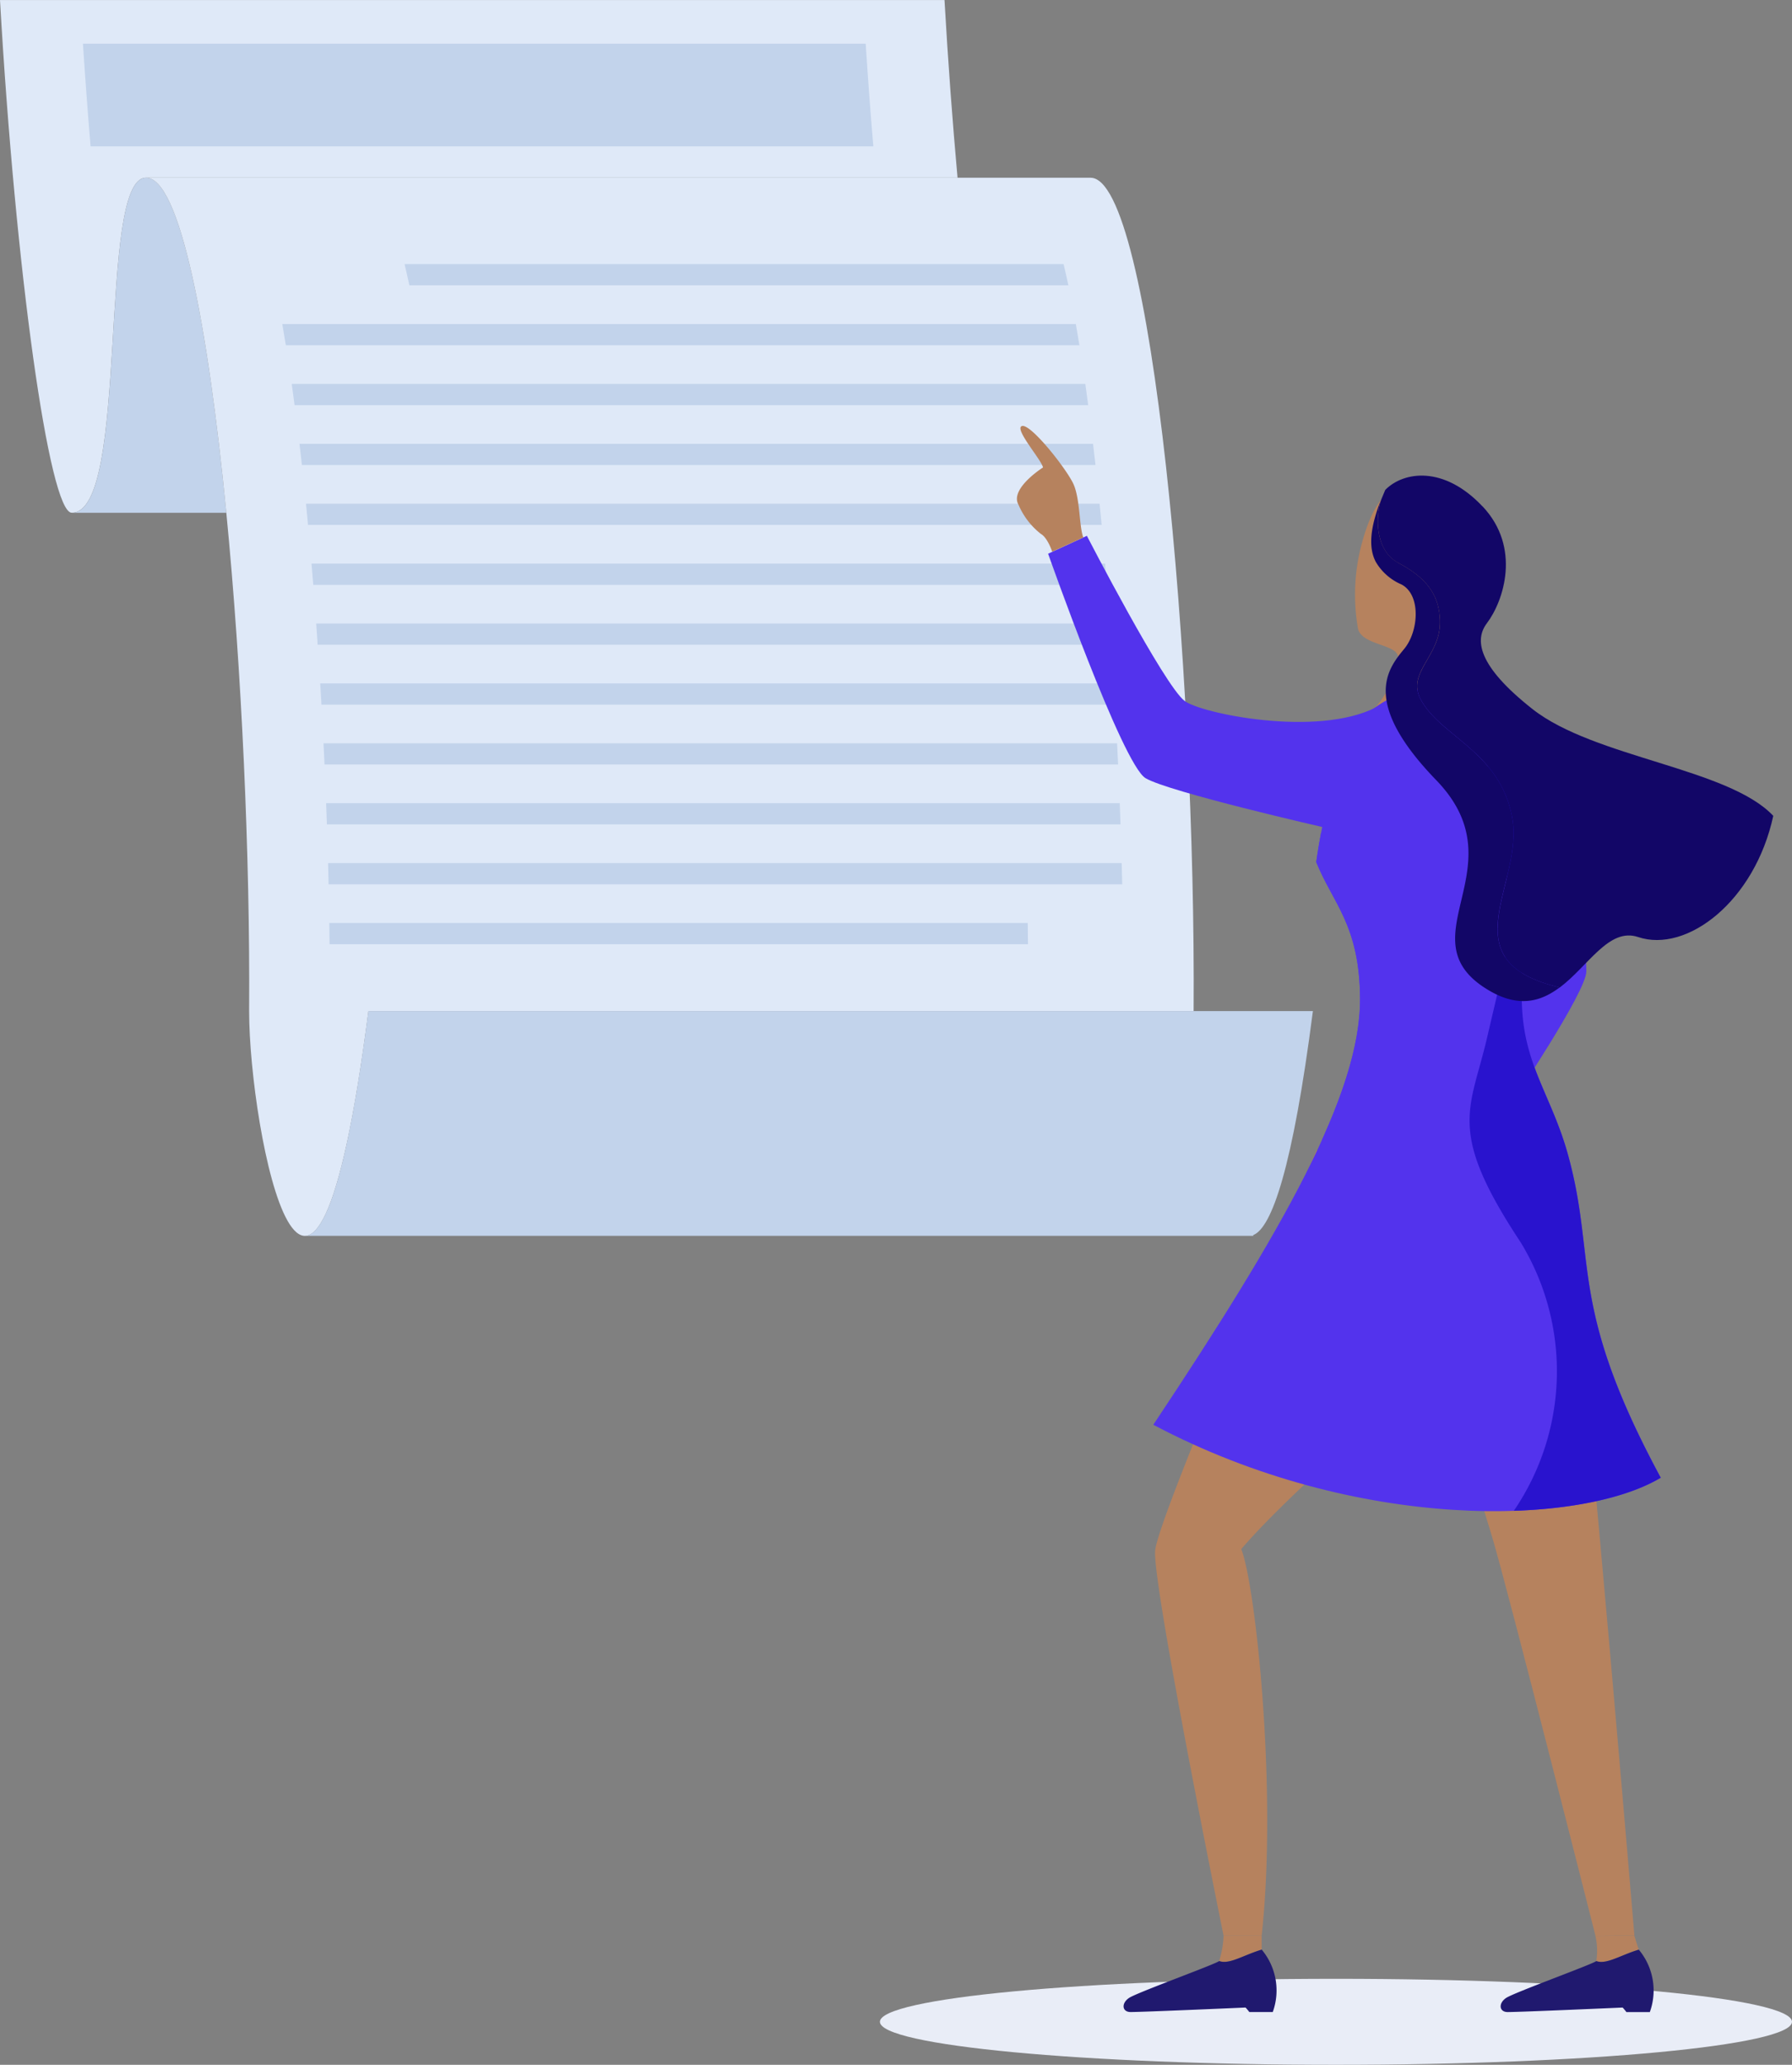
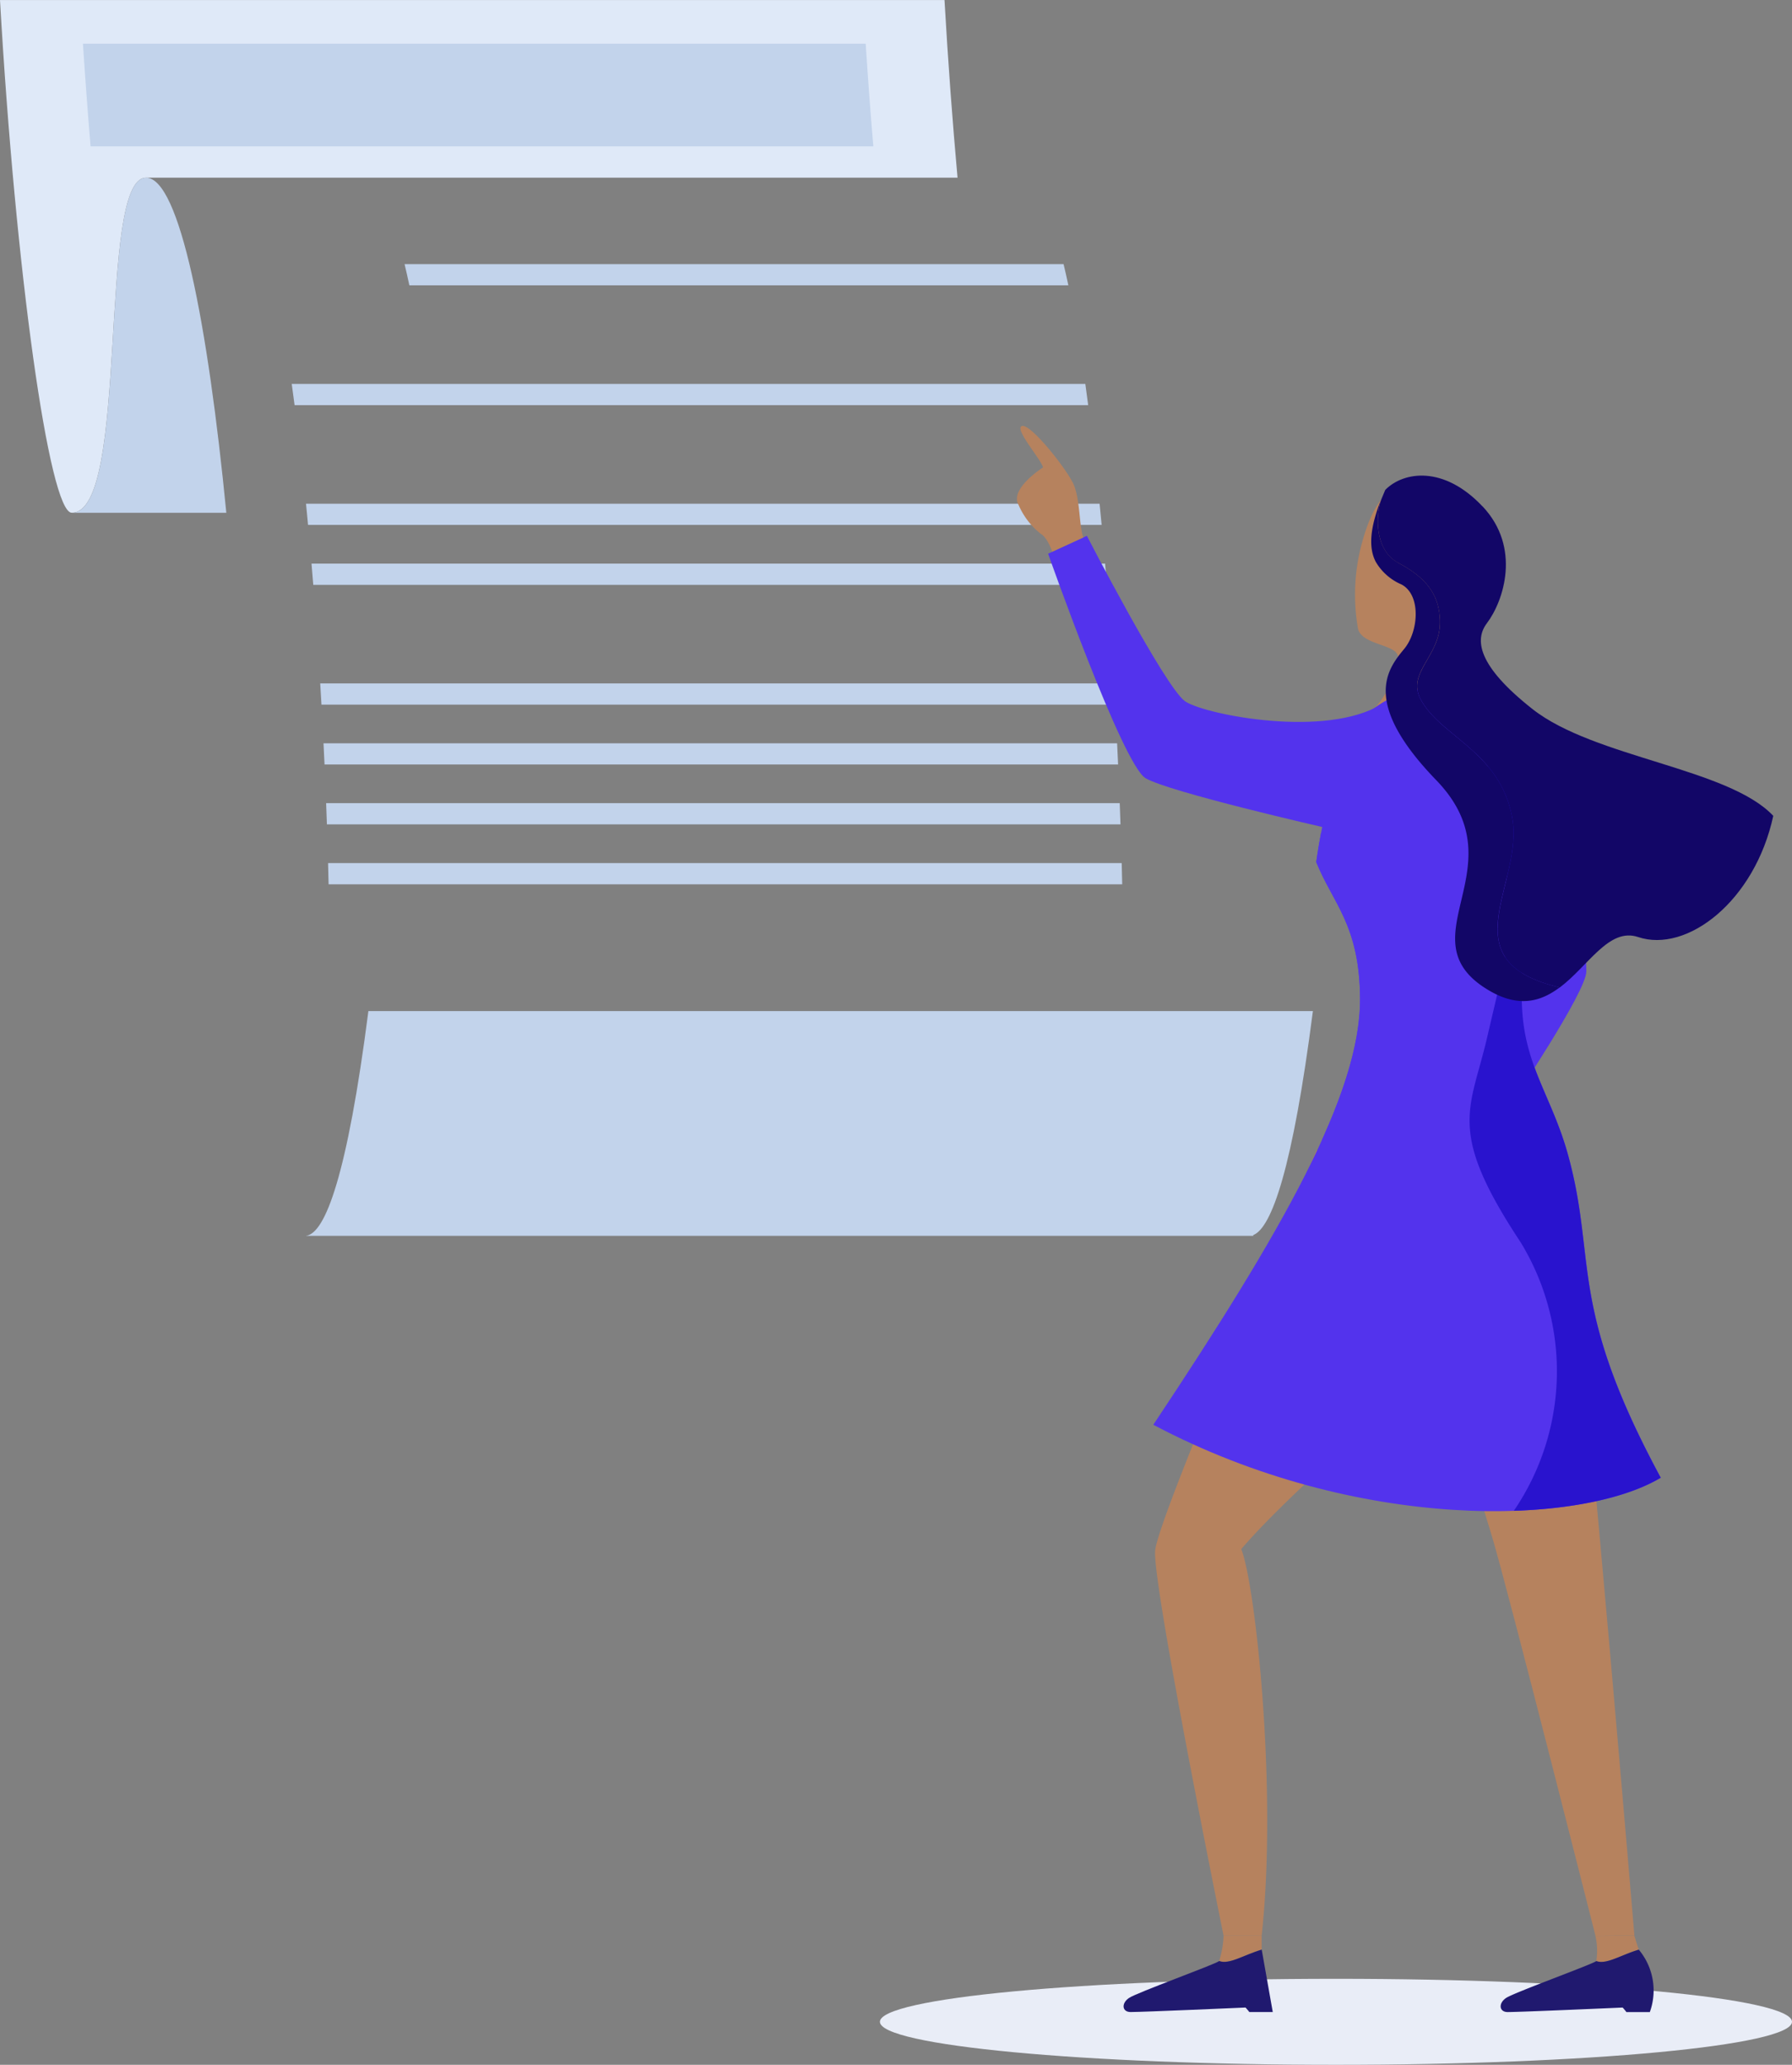
<svg xmlns="http://www.w3.org/2000/svg" width="125.721" height="144.817" viewBox="0 0 125.721 144.817">
  <rect x="0" y="0" width="125.721" height="144.817" fill="#808080" stroke="none" />
  <defs>
    <style>
      .cls-1 {
        fill: none;
      }

      .cls-2 {
        clip-path: url(#clip-path);
      }

      .cls-3 {
        fill: #e9edf7;
      }

      .cls-4 {
        fill: #dfe9f8;
      }

      .cls-5 {
        fill: #c2d3eb;
      }

      .cls-6 {
        fill: #5333ed;
      }

      .cls-7 {
        fill: #b6825e;
      }

      .cls-8 {
        fill: #20196f;
      }

      .cls-9 {
        fill: #2913ce;
      }

      .cls-10 {
        fill: #120667;
      }
    </style>
    <clipPath id="clip-path">
      <rect id="Rectangle_403" data-name="Rectangle 403" class="cls-1" width="125.721" height="144.817" transform="translate(0 0)" />
    </clipPath>
  </defs>
  <g id="Group_1234" data-name="Group 1234" transform="translate(0 0.004)">
    <g id="Group_1233" data-name="Group 1233" class="cls-2" transform="translate(0 -0.004)">
      <path id="Path_645" data-name="Path 645" class="cls-3" d="M585.084,1174.511c0-1.666-14.324-3.016-31.994-3.016s-31.994,1.35-31.994,3.016,14.324,3.016,31.994,3.016,31.994-1.35,31.994-3.016" transform="translate(-459.363 -1032.71)" />
      <path id="Path_646" data-name="Path 646" class="cls-4" d="M0,0C1.079,18.907,3.451,35.958,5.033,35.958c4.112,0,1.762-23.5,5.217-23.5H67.178C66.822,8.522,66.509,4.307,66.263,0Z" transform="translate(0 0.004)" />
      <path id="Path_647" data-name="Path 647" class="cls-5" d="M47.7,105.213c-3.455,0-1.1,23.5-5.217,23.5H53.328c-1.293-13.226-3.279-23.5-5.628-23.5" transform="translate(-37.45 -92.748)" />
-       <path id="Path_648" data-name="Path 648" class="cls-4" d="M152.782,105.213H86.519c2.349,0,4.335,10.271,5.628,23.5,1.076,11.01,1.673,24.066,1.6,34.952,0,8.369,4.4,30.843,8.369,0h57.894c.163-23.964-2.923-58.45-7.226-58.45" transform="translate(-76.269 -92.748)" />
      <path id="Path_649" data-name="Path 649" class="cls-5" d="M247.692,598.591H185.613c-1.482,11.514-3.024,15.6-4.374,15.758v.006h66.453V614.3c1.3-.509,2.771-4.731,4.185-15.709Z" transform="translate(-159.768 -527.677)" />
-       <path id="Path_650" data-name="Path 650" class="cls-5" d="M195.019,546.422c.007.5.012.994.017,1.488h49q-.007-.739-.018-1.488Z" transform="translate(-171.915 -481.688)" />
      <path id="Path_651" data-name="Path 651" class="cls-5" d="M194.286,510.962q.02.747.036,1.488H250q-.017-.741-.036-1.488Z" transform="translate(-171.269 -450.429)" />
      <path id="Path_652" data-name="Path 652" class="cls-5" d="M193.131,475.5q.028.745.055,1.488h55.675q-.025-.742-.054-1.488Z" transform="translate(-170.251 -419.171)" />
      <path id="Path_653" data-name="Path 653" class="cls-5" d="M191.578,440.043q.037.744.072,1.488h55.675q-.034-.744-.07-1.488Z" transform="translate(-168.882 -387.912)" />
      <path id="Path_654" data-name="Path 654" class="cls-5" d="M239.587,156.368q.171.709.336,1.488h46.234q-.165-.778-.336-1.488Z" transform="translate(-211.204 -137.843)" />
      <path id="Path_655" data-name="Path 655" class="cls-5" d="M172.76,227.287q.1.731.2,1.488h55.676c-.067-.5-.135-1-.2-1.488Z" transform="translate(-152.293 -200.36)" />
-       <path id="Path_656" data-name="Path 656" class="cls-5" d="M167.161,191.827c.085.482.168.98.251,1.488h55.675c-.083-.508-.167-1.005-.252-1.488Z" transform="translate(-147.358 -169.101)" />
-       <path id="Path_657" data-name="Path 657" class="cls-5" d="M177.355,262.746c.058.489.114.987.17,1.488H233.2c-.056-.5-.113-1-.171-1.488Z" transform="translate(-156.344 -231.619)" />
      <path id="Path_658" data-name="Path 658" class="cls-5" d="M181.21,298.206c.021.211.043.421.063.634.027.281.053.57.08.854H237.03q-.071-.75-.145-1.488Z" transform="translate(-159.742 -262.878)" />
      <path id="Path_659" data-name="Path 659" class="cls-5" d="M189.63,404.584q.045.743.088,1.488h55.676q-.042-.745-.087-1.488Z" transform="translate(-167.165 -356.653)" />
-       <path id="Path_660" data-name="Path 660" class="cls-5" d="M187.276,369.125q.054.741.1,1.488h55.676q-.051-.746-.1-1.488Z" transform="translate(-165.09 -325.395)" />
      <path id="Path_661" data-name="Path 661" class="cls-5" d="M184.484,333.665q.063.74.123,1.488h55.676q-.06-.747-.123-1.488Z" transform="translate(-162.629 -294.136)" />
      <path id="Path_662" data-name="Path 662" class="cls-5" d="M49.633,33.049h54.918c-.2-2.332-.376-4.743-.536-7.2H49.1c.16,2.459.34,4.872.536,7.2" transform="translate(-43.281 -22.784)" />
      <path id="Path_663" data-name="Path 663" class="cls-6" d="M886.8,428.358c5.976,6.489,6.238,16.286,6.239,17.383,0,1.422-5.2,9.159-5.2,9.159Z" transform="translate(-781.746 -377.611)" />
      <path id="Path_664" data-name="Path 664" class="cls-7" d="M724.982,1146.935v-.978h-2.672a6.6,6.6,0,0,1-.307,1.778c.694.266,1.711-.422,2.978-.8" transform="translate(-636.47 -1010.198)" />
-       <path id="Path_665" data-name="Path 665" class="cls-8" d="M675,1154.212c-1.267.378-2.284,1.066-2.978.8-.367.266-5.785,2.215-6.336,2.593s-.482.985.115.985c.874,0,8.067-.316,8.067-.316.146.158.264.316.264.316h1.644a4.458,4.458,0,0,0-.776-4.378" transform="translate(-586.483 -1017.474)" />
+       <path id="Path_665" data-name="Path 665" class="cls-8" d="M675,1154.212c-1.267.378-2.284,1.066-2.978.8-.367.266-5.785,2.215-6.336,2.593s-.482.985.115.985c.874,0,8.067-.316,8.067-.316.146.158.264.316.264.316h1.644" transform="translate(-586.483 -1017.474)" />
      <path id="Path_666" data-name="Path 666" class="cls-7" d="M947.9,1146.954c-.172-.512-.307-.978-.307-.978l-2.729.025a4.711,4.711,0,0,1,.058,1.753c.694.266,1.711-.422,2.978-.8" transform="translate(-832.931 -1010.214)" />
      <path id="Path_667" data-name="Path 667" class="cls-8" d="M898.348,1154.233c-1.267.378-2.283,1.066-2.978.8-.367.266-5.786,2.215-6.337,2.592s-.481.986.116.986c.873,0,8.067-.317,8.067-.317.146.158.264.317.264.317h1.643a4.455,4.455,0,0,0-.776-4.378" transform="translate(-783.376 -1017.493)" />
      <path id="Path_668" data-name="Path 668" class="cls-7" d="M842.415,683.047c1.941,4.529,1.338,8.411,1.035,11.71.664,3.946,3.92,42.7,3.92,42.7-.97,0-2.729.025-2.729.025s-6.094-24.114-7.256-28c-1.248-4.169-6.462-20.376-6.2-26.924,3.783.349,11.233.485,11.233.485" transform="translate(-732.705 -601.7)" />
      <path id="Path_669" data-name="Path 669" class="cls-7" d="M695.371,680.933c-1.682,3.913-11.123,25.746-11.33,28.092s4.8,27,4.8,27h2.672c1.125-10.25-.45-24.7-1.432-27.11,3.864-4.556,14.6-13.468,16.29-15.721a14.9,14.9,0,0,0,2.532-11.275c-2.589-.635-13.53-.984-13.53-.984" transform="translate(-602.999 -600.264)" />
      <path id="Path_670" data-name="Path 670" class="cls-7" d="M803.713,300.57c.9-.948,1.949-3.042,1.653-3.791s-2.492-.734-2.775-1.824a13.8,13.8,0,0,1,.329-6.225c.875-3.055,2.307-4.916,5.677-3.887a5.159,5.159,0,0,1,3.629,6.11c-.586,3.162-2.935,5.968-2.977,7.1a2.068,2.068,0,0,0,.685,1.69Z" transform="translate(-707.315 -250.846)" />
      <path id="Path_671" data-name="Path 671" class="cls-6" d="M694.42,419.784c1.146,2.865,3.039,4.4,3.075,9.547.048,6.728-5.518,16.419-14.507,29.919,14.332,7.58,29.96,7.1,35.6,3.713-6.552-12.138-4.458-15.166-6.491-22.6-1.117-4.086-3.061-6.237-3.241-10.446-.208-4.859,1.284-15.321-1.721-19.844-2.209-3.324-6.536-2.973-9.055-.748-2.626,2.319-3.658,10.462-3.658,10.462" transform="translate(-602.076 -359.323)" />
      <path id="Path_672" data-name="Path 672" class="cls-9" d="M883.7,482.6c-6.552-12.138-4.458-15.166-6.491-22.6-1.117-4.086-3.061-6.237-3.241-10.447-.205-4.8,1.243-15.049-1.611-19.662.962,1.75-2.432-.134.226,9.13,1.167,4.068.376,6.5-1.047,12.648-1.2,5.18-2.884,6.531,2.336,14.419a17.356,17.356,0,0,1-.477,18.835c4.484-.149,8.136-1.019,10.305-2.32" transform="translate(-767.19 -378.961)" />
      <path id="Path_673" data-name="Path 673" class="cls-6" d="M783.452,504.367c-.343,2.1-1.465,6.681-3.585,9.453v0c1.762-3.88,2.714-7.19,2.694-9.986-.037-5.143-1.929-6.682-3.075-9.547,0,0,.106-.835.336-2.044,1.326-.354,2.712.053,2.515,1.96-.386,3.732,1.459,8.064,1.115,10.166" transform="translate(-687.142 -433.824)" />
      <path id="Path_674" data-name="Path 674" class="cls-10" d="M813.919,300.444c1.8.956,2.933,2.113,2.932,4.184,0,2.372-2.338,3.522-1.363,5.375,1.391,2.643,5.562,3.647,6.429,8.3s-4.566,10.074,3.339,11.922c-1.353,1.015-2.972,1.5-5.225.055-5.615-3.589,2.412-8.541-3.445-14.594-5.3-5.479-3.384-7.821-2.244-9.2,1.02-1.228,1.2-3.8-.2-4.525a3.833,3.833,0,0,1-1.789-1.573c-.425-.8-.548-2.073.363-4.35-.366,1.059-.466,3.509,1.205,4.4" transform="translate(-715.829 -260.974)" />
      <path id="Path_675" data-name="Path 675" class="cls-10" d="M823.295,283.716c2.717,2.882,1.489,6.628.3,8.2-.85,1.125-.7,2.946,3.208,6.021,4.329,3.409,13.736,4.131,16.886,7.484-1.294,5.989-6.063,9.649-9.484,8.5-2.049-.688-3.475,2.021-5.494,3.537-7.9-1.848-2.472-7.266-3.339-11.922s-5.038-5.662-6.429-8.3c-.975-1.853,1.361-3,1.363-5.375,0-2.072-1.132-3.228-2.932-4.184-1.671-.888-1.572-3.338-1.205-4.4.092-.23.191-.467.3-.718,1.284-1.3,4.105-1.722,6.822,1.16" transform="translate(-719.282 -248.201)" />
      <path id="Path_676" data-name="Path 676" class="cls-6" d="M623.411,317.209s5.412,10.482,6.858,11.581c1.15.875,9.269,2.569,13.428.449,1.235-.63.937,8.107-3.634,8.424,0,0-10.9-2.486-12.533-3.455s-6.838-15.744-6.838-15.744Z" transform="translate(-547.16 -279.629)" />
      <path id="Path_677" data-name="Path 677" class="cls-7" d="M606.882,259.981c-.288-.725-.219-2.68-.682-3.726s-3.03-4.308-3.631-4.085c-.545.2,1.365,2.349,1.488,2.9-.5.326-2.293,1.62-1.72,2.62a5.192,5.192,0,0,0,1.563,2.038c.486.276.8,1.254.8,1.254Z" transform="translate(-530.881 -222.286)" />
    </g>
  </g>
</svg>